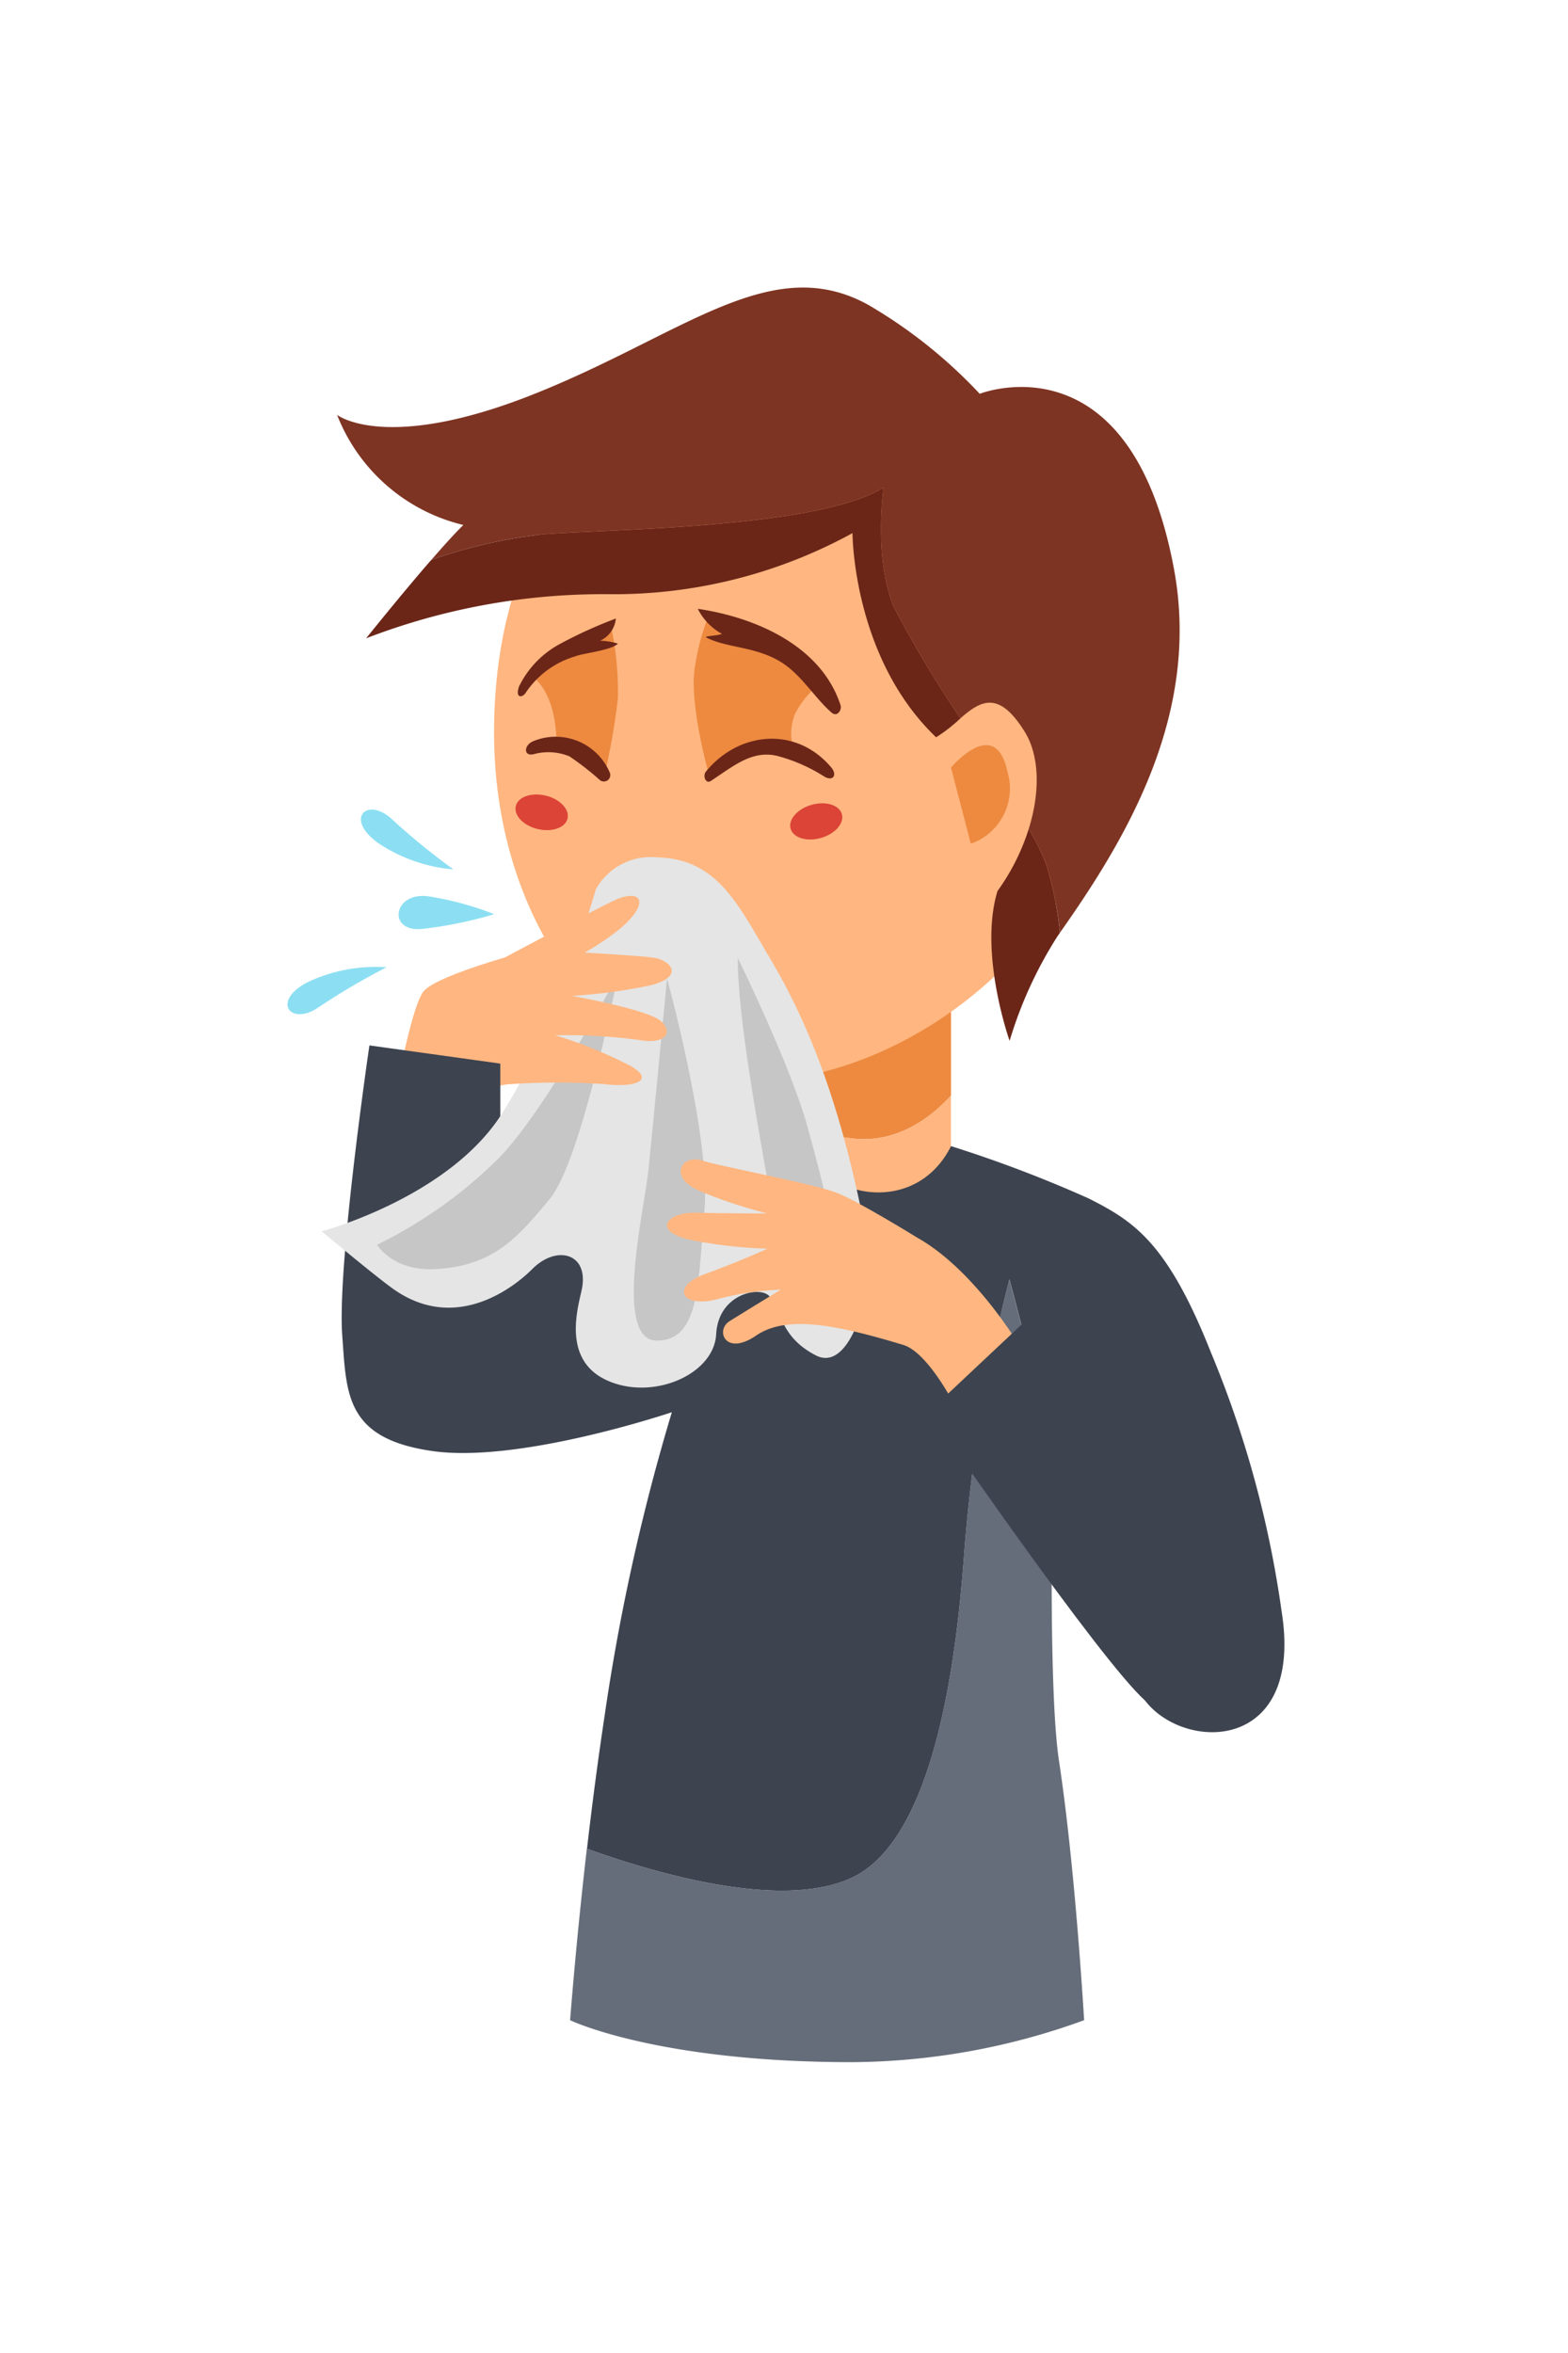
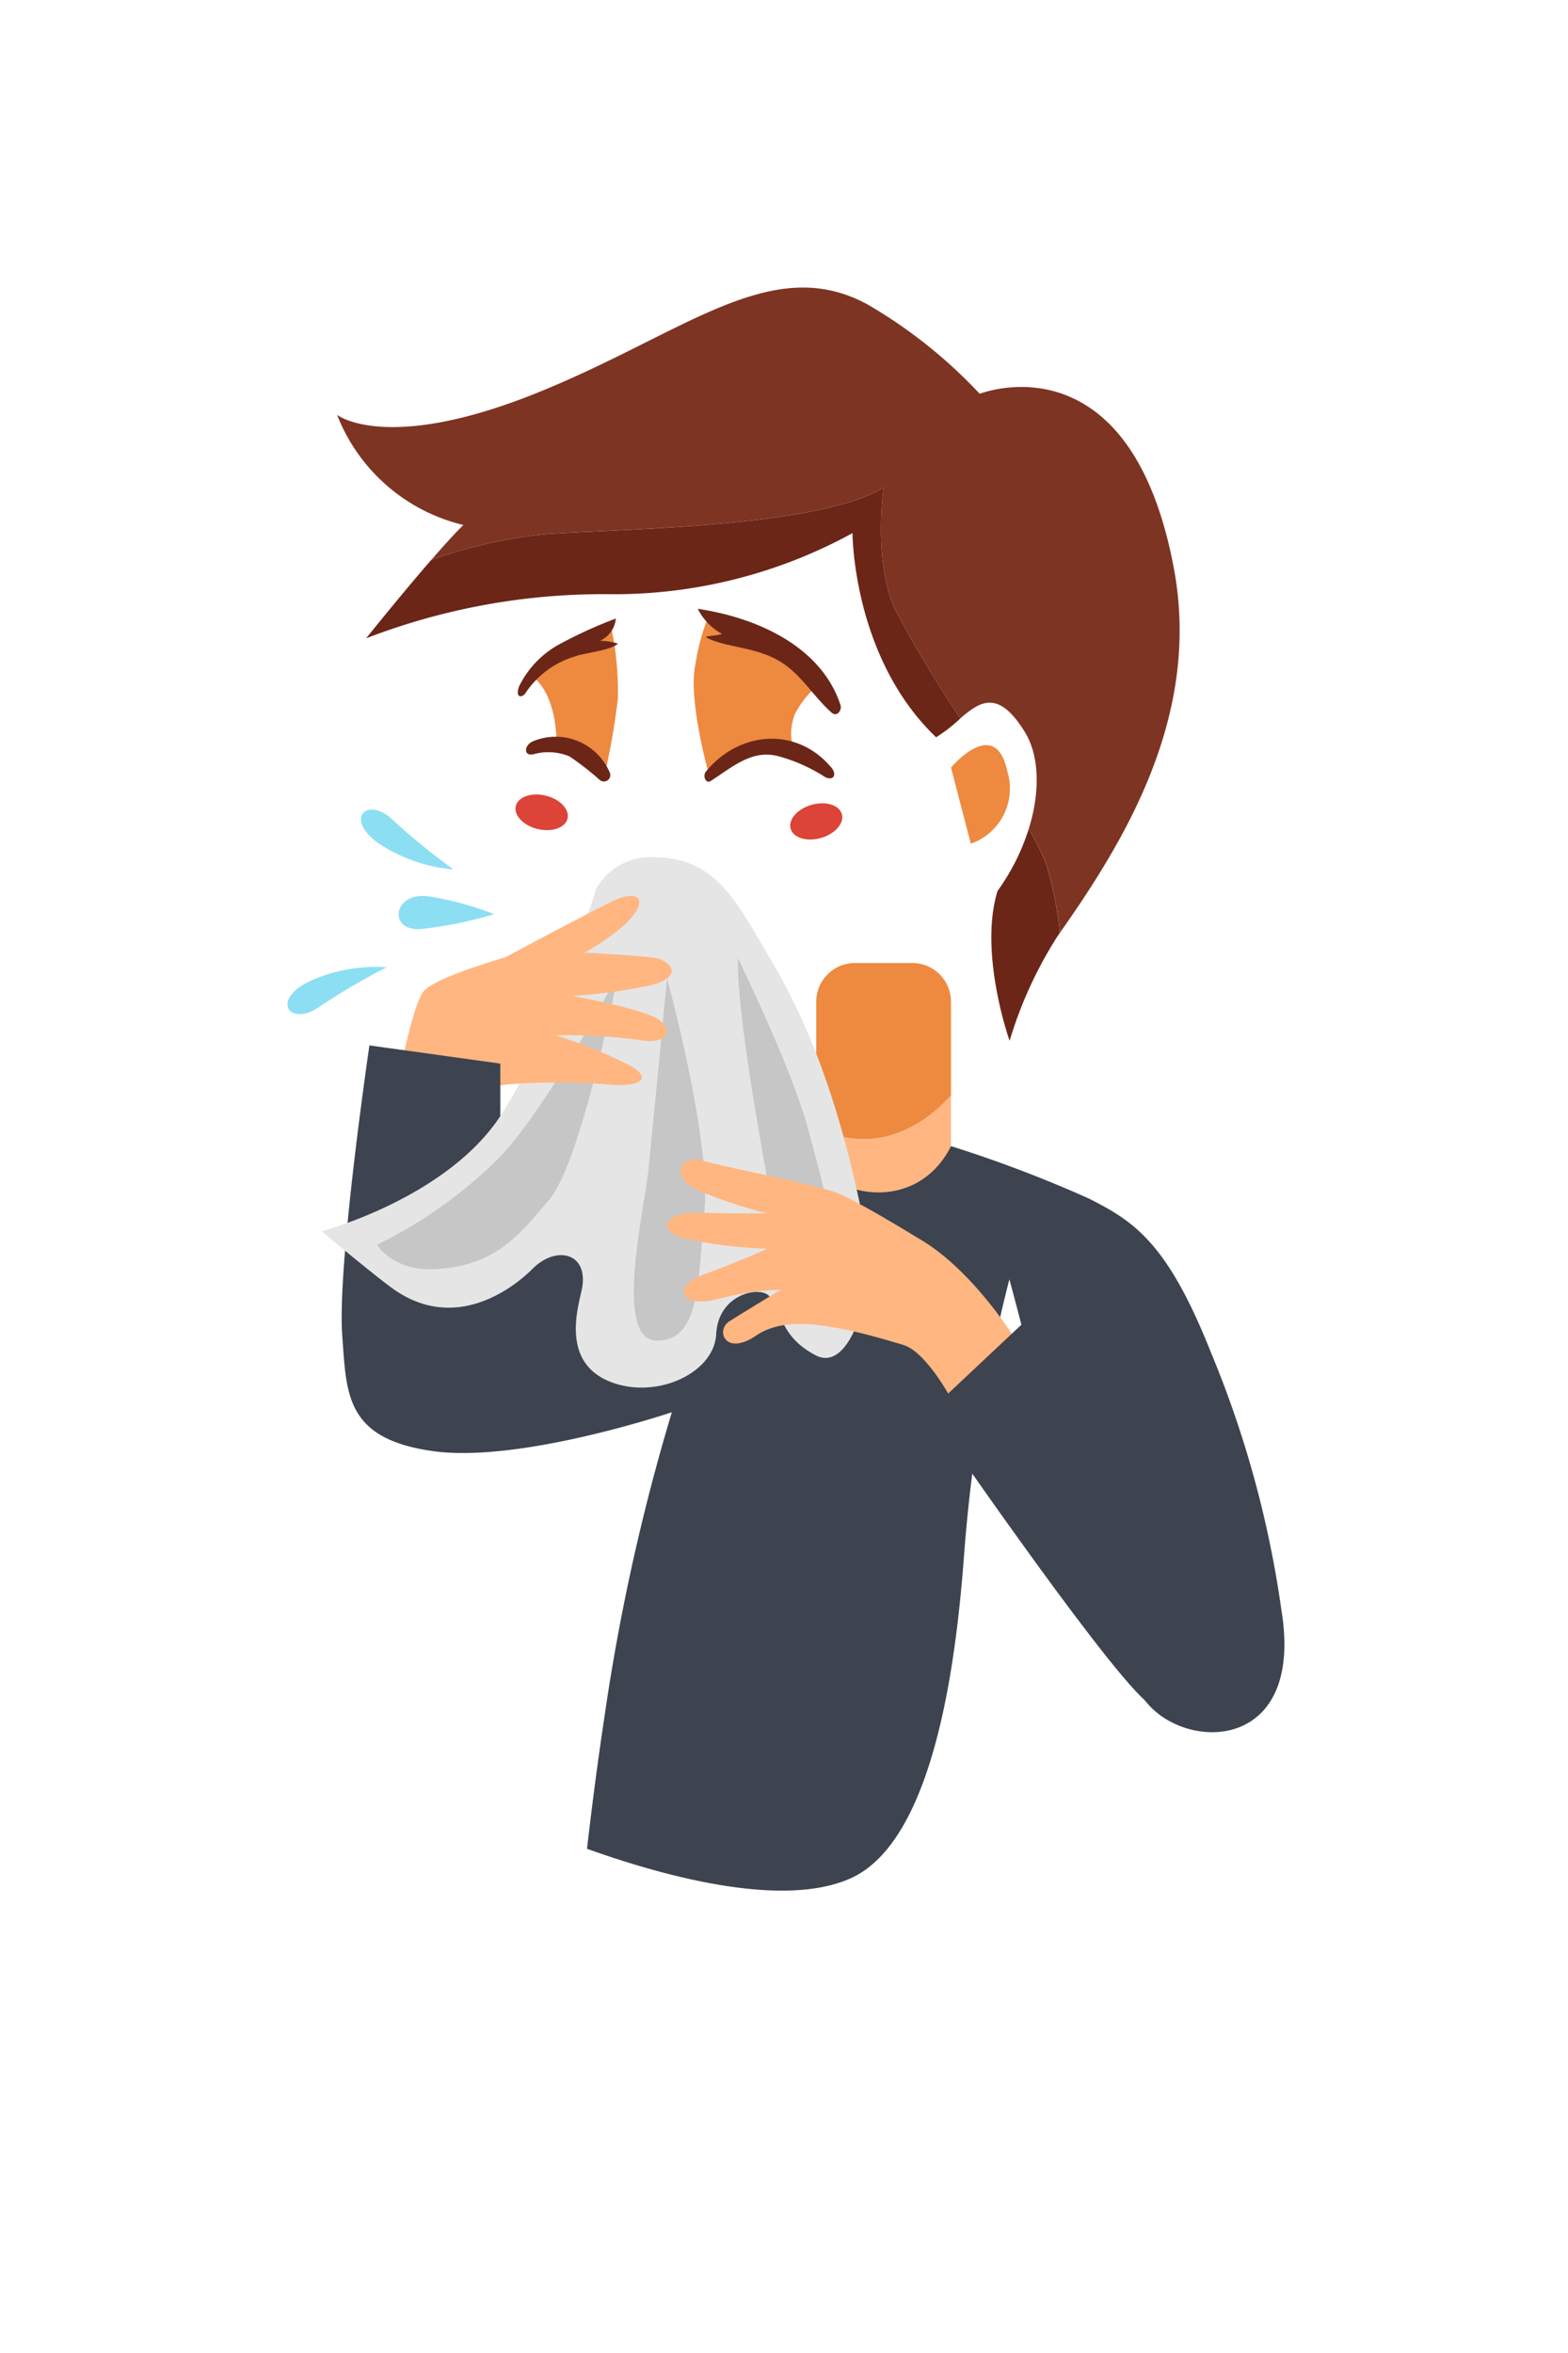
<svg xmlns="http://www.w3.org/2000/svg" id="Runny-or-stuffy-nose-icon" width="120" height="180" viewBox="0 0 120 180">
  <rect id="Rectangle_716" data-name="Rectangle 716" width="120" height="180" fill="none" />
  <g id="Runny-or-stuffy-nose-icon-2" data-name="Runny-or-stuffy-nose-icon" transform="translate(22 22)">
    <g id="Group_1430" data-name="Group 1430" transform="translate(3.793 0)">
      <g id="Group_1428" data-name="Group 1428" transform="translate(36.669 51.666)">
        <path id="Path_1056" data-name="Path 1056" d="M-100.189,55.277c-1.156-.138-2.057-.285-2.777-.428V44.826a2.973,2.973,0,0,1,2.973-2.973h4.37a2.973,2.973,0,0,1,2.974,2.973v7.162C-93.957,53.441-96.615,55.7-100.189,55.277Z" transform="translate(102.969 -41.853)" fill="#ed8a40" />
        <path id="Path_1057" data-name="Path 1057" d="M-95.624,58.3H-100a2.974,2.974,0,0,1-2.974-2.973V51.379c.72.143,1.62.285,2.777.428,3.575.428,6.233-1.839,7.54-3.289v6.809a2.973,2.973,0,0,1-2.97,2.971Z" transform="translate(102.97 -38.381)" fill="#ffb680" />
      </g>
-       <path id="Path_1058" data-name="Path 1058" d="M-110.518,39.256c0,15.044,9.292,26.6,20.236,26.6,10.778,0,26.223-10.527,26.223-25.573s-11.148-27.239-24.9-27.239S-110.518,24.212-110.518,39.256Z" transform="translate(122.535 -5.203)" fill="#ffb680" />
      <path id="Path_1059" data-name="Path 1059" d="M-86.642,29.446a7.468,7.468,0,0,0-2.118,2.506c-.736,2.072.214,3.071.214,3.071a4.362,4.362,0,0,0-3-.464,8.284,8.284,0,0,0-3.767,2.068s-1.648-5.752-1.054-8.5a16.461,16.461,0,0,1,1.054-3.792Z" transform="translate(123.794 0.682)" fill="#ed8a40" />
      <path id="Path_1060" data-name="Path 1060" d="M-80.256,24.777a23.918,23.918,0,0,1,.575,5.744A53.666,53.666,0,0,1-80.707,36.4l-3.682-2.3s.187-3.678-1.842-5.286C-85.611,27.375-80.256,24.777-80.256,24.777Z" transform="translate(101.176 0.912)" fill="#ed8a40" />
      <g id="Group_1429" data-name="Group 1429" transform="translate(0)">
        <path id="Path_1061" data-name="Path 1061" d="M-61.53,49.3c.913-2.918.785-5.645-.285-7.391-2.04-3.322-3.448-2.359-4.952-1.061a93.867,93.867,0,0,1-5.022-8.386c-1.654-3.7-.847-9.284-.847-9.284-4.979,3.131-20.977,3.178-26,3.583a37.632,37.632,0,0,0-8.619,1.966c.927-1.065,1.806-2.04,2.457-2.675a13.844,13.844,0,0,1-9.665-8.425s3.717,2.941,15.116-1.608S-81.264,5.116-73.831,9.2a37.615,37.615,0,0,1,8.55,6.817s11.521-4.587,14.866,13.4c2.083,11.2-3.753,20.767-8.729,27.828a26.169,26.169,0,0,0-1.077-5.332A19.389,19.389,0,0,0-61.53,49.3Z" transform="translate(114.467 -7.891)" fill="#7e3422" />
        <path id="Path_1062" data-name="Path 1062" d="M-107.047,51.323s-2.382-6.691-.927-11.46a16.638,16.638,0,0,0,2.39-4.751,19.388,19.388,0,0,1,1.307,2.617,26.17,26.17,0,0,1,1.077,5.332l-.188.271A31.759,31.759,0,0,0-107.047,51.323Z" transform="translate(158.52 6.299)" fill="#6b2618" />
        <path id="Path_1063" data-name="Path 1063" d="M-63.836,17.941s-.806,5.589.847,9.284a93.864,93.864,0,0,0,5.025,8.387,12.4,12.4,0,0,1-1.854,1.442c-6.4-6.111-6.4-15.62-6.4-15.62A37.96,37.96,0,0,1-84.75,26.108a50.377,50.377,0,0,0-18.69,3.374s2.639-3.3,4.978-5.991a37.632,37.632,0,0,1,8.619-1.966C-84.813,21.121-68.815,21.072-63.836,17.941Z" transform="translate(105.667 -2.652)" fill="#6b2618" />
      </g>
      <path id="Path_1064" data-name="Path 1064" d="M-105.9,32.617s3.4-4.062,4.317.306a4.468,4.468,0,0,1-2.8,5.516Z" transform="translate(152.887 4.103)" fill="#ed8a40" />
      <path id="Path_1065" data-name="Path 1065" d="M-96.976,33.083c2.542-3.088,6.913-3.468,9.579-.322.5.587.143,1.1-.519.713a12.75,12.75,0,0,0-3.6-1.582c-1.935-.461-3.338.767-5.089,1.915C-96.993,34.062-97.25,33.416-96.976,33.083Z" transform="translate(125.211 3.935)" fill="#6b2618" />
      <path id="Path_1066" data-name="Path 1066" d="M-85.331,30.86a4.493,4.493,0,0,1,3.441-.044,4.493,4.493,0,0,1,2.463,2.4.491.491,0,0,1-.132.593.491.491,0,0,1-.607.01A21.325,21.325,0,0,0-82.5,32a4.208,4.208,0,0,0-2.761-.164C-86.022,32-85.99,31.173-85.331,30.86Z" transform="translate(100.291 3.864)" fill="#6b2618" />
      <path id="Path_1067" data-name="Path 1067" d="M-97.424,24.044c4.466.662,9.447,2.845,10.923,7.373.114.348-.251.951-.694.56-1.173-1.031-2.1-2.527-3.349-3.5-2.021-1.586-4.587-1.372-6.225-2.24-.224-.118.713-.108,1.2-.272a4.493,4.493,0,0,1-1.857-1.918Z" transform="translate(125.036 0.53)" fill="#6b2618" />
      <path id="Path_1068" data-name="Path 1068" d="M-86.122,29.743a7.339,7.339,0,0,1,3.071-3.23,34.433,34.433,0,0,1,4.345-1.981,2.08,2.08,0,0,1-1.208,1.7,5.106,5.106,0,0,1,1.363.218c-.469.522-2.81.76-3.222.964a6.9,6.9,0,0,0-3.863,2.843C-85.89,30.6-86.417,30.63-86.122,29.743Z" transform="translate(100.045 0.784)" fill="#6b2618" />
      <path id="Path_1069" data-name="Path 1069" d="M-89.471,38.1a4.865,4.865,0,0,0,4.461,1.054c1.457-.373,1.99.835.248,1.536-1.5.606-3.752.485-4.771-.484C-90.772,39.03-90.534,36.986-89.471,38.1Z" transform="translate(111.493 7.69)" fill="#ed8a40" />
      <path id="Path_1070" data-name="Path 1070" d="M-97.46,35.767c.2.7,1.238,1.016,2.32.708s1.8-1.125,1.6-1.826-1.238-1.016-2.319-.708S-97.66,35.067-97.46,35.767Z" transform="translate(132.174 5.628)" fill="#dc4437" />
      <path id="Path_1071" data-name="Path 1071" d="M-83.668,34.267c-.17.706.578,1.494,1.672,1.757s2.118-.1,2.288-.8-.578-1.494-1.672-1.757S-83.5,33.561-83.668,34.267Z" transform="translate(97.35 5.396)" fill="#dc4437" />
    </g>
    <path id="Path_1072" data-name="Path 1072" d="M-82.654,44.837a16.179,16.179,0,0,0,.742,2.6c.388.844-1.295,1.342-2.323.466a4.377,4.377,0,0,1-1.3-2.2Z" transform="translate(106.116 11.369)" fill="#ed8a40" />
    <path id="Path_1073" data-name="Path 1073" d="M-83.433,44.557c1.022-1.355,9.2-3.506,10.407-3.675s3.362,2.949,3.774,6.062c.45,3.409-9.025,4.933-9.025,4.933l-.541,3.036-6.937-1.4S-84.454,45.91-83.433,44.557Z" transform="translate(93.83 9.304)" fill="#ffb680" />
    <g id="Group_1431" data-name="Group 1431" transform="translate(4.144 57.972)">
      <path id="Path_1074" data-name="Path 1074" d="M-117.609,46l10.016,1.391v15.6s8.875-4.763,11.979-6.033a57.629,57.629,0,0,1,12.2-3.16c-.462,3.252,7.346,5.813,10.316-.093a97.031,97.031,0,0,1,10.53,4c3.466,1.75,6.023,3.364,9.367,11.8a80.22,80.22,0,0,1,5.393,19.731c1.917,11.822-9.105,10.718-11.067,5.784-1.944-4.889-5.3-14.436-6.19-16.975-1.854-7.851-3.566-14.154-3.566-14.154a120.955,120.955,0,0,0-3.461,21c-.525,6.913-2,21.754-8.639,24.8-5.27,2.417-14.609-.22-20.227-2.236.368-3.177.815-6.654,1.347-10.165a160.55,160.55,0,0,1,5.147-23.23s-11.615,3.923-18.306,2.973-6.589-4.361-6.918-8.831C-120.089,62.812-117.609,46-117.609,46Z" transform="translate(119.737 -46)" fill="#3d434f" />
-       <path id="Path_1075" data-name="Path 1075" d="M-88.159,103.554c6.639-3.042,8.114-17.884,8.637-24.8a120.952,120.952,0,0,1,3.461-21s1.712,6.3,3.566,14.154c-.143-.4-.227-.648-.227-.648s-.409,17.558.464,23.328c1.1,7.252,1.737,16.809,1.926,19.849a52.74,52.74,0,0,1-17.734,3.21c-14.974,0-21.607-3.21-21.607-3.21.1-1.238.324-4.006.688-7.62.169-1.673.367-3.533.595-5.505C-102.768,103.334-93.431,105.971-88.159,103.554Z" transform="translate(127.158 -39.867)" fill="#666d7a" />
    </g>
    <path id="Path_1076" data-name="Path 1076" d="M-73.171,36.543c4.607.11,6.189,3.63,8.577,7.637,2.9,4.865,5.578,11.258,7.545,21.992.526,2.876-1.182,9.914-3.984,8.469s-2.6-3.481-3.575-4.544c-.718-.78-3.889-.178-4.053,2.924s-4.911,5.145-8.422,3.5-2.052-5.86-1.841-7.039c.479-2.679-1.967-3.3-3.812-1.446-1.185,1.191-5.786,5.064-10.746,1.446-1.588-1.159-5.367-4.333-5.367-4.333s9.582-2.536,13.713-8.881,7.266-17.285,7.266-17.285A4.807,4.807,0,0,1-73.171,36.543Z" transform="translate(101.471 7.044)" fill="#e5e5e5" />
    <path id="Path_1077" data-name="Path 1077" d="M-67.777,42.444s-2.735,14.15-5.212,17.145-4.3,5.1-8.674,5.37c-3.326.207-4.545-1.859-4.545-1.859a34.908,34.908,0,0,0,9.216-6.53C-73.386,53.006-67.777,42.444-67.777,42.444Z" transform="translate(93.065 10.122)" fill="#c6c6c6" />
    <path id="Path_1078" data-name="Path 1078" d="M-88.056,42.628s3.359,12.2,2.864,17.717-.31,9.992-3.647,9.992-.96-10.017-.651-12.962S-88.056,42.628-88.056,42.628Z" transform="translate(117.104 10.217)" fill="#c6c6c6" />
    <path id="Path_1079" data-name="Path 1079" d="M-97.121,41.6s4.039,8.2,5.344,12.939,2.322,8.7,2.038,11.28-3.277,3.023-4.517-3.911S-97.121,46.245-97.121,41.6Z" transform="translate(131.58 9.678)" fill="#c6c6c6" />
    <path id="Path_1080" data-name="Path 1080" d="M-88.915,43.183s7.453-3.984,8.582-4.458,2.221-.312,1.416.976c-.927,1.486-3.911,3.115-3.911,3.115s4.478.25,5.335.4c1.317.233,2.267,1.431-.231,2.09a40.713,40.713,0,0,1-6.067.819s5.368.968,6.648,1.819c1.03.688.877,1.983-1.588,1.548a41.486,41.486,0,0,0-6.339-.352,34.5,34.5,0,0,1,5.794,2.363c1.978,1.179.071,1.654-2.1,1.368a53.6,53.6,0,0,0-7.538.038Z" transform="translate(105.568 8.056)" fill="#ffb680" />
    <path id="Path_1081" data-name="Path 1081" d="M-87.15,57.721s-4.293-2.653-6.023-3.377-8.944-2.049-10.471-2.531-2.671,1.277-.1,2.362a36.829,36.829,0,0,0,5.108,1.689s-3.55,0-5.371-.056c-2.484-.071-3.555,1.552-.121,2.154a35.288,35.288,0,0,0,5.492.6s-2.045.946-4.748,1.931c-2.653.964-1.869,2.652.943,1.926a21.539,21.539,0,0,1,4.85-.724s-1.608.964-3.934,2.411c-1.1.685-.335,2.719,2.038,1.1,2.262-1.536,5.845-.924,11.269.72,1.757.533,3.668,4.145,3.668,4.145l5.054-4.341S-82.862,60.125-87.15,57.721Z" transform="translate(135.356 14.962)" fill="#ffb680" />
    <path id="Path_1082" data-name="Path 1082" d="M-93.315,79.957l-18.013-20.113-7.393,6.948s13.046,19.007,16.547,22.122S-91.664,87.187-93.315,79.957Z" transform="translate(167.821 19.188)" fill="#3d434f" />
    <path id="Path_1083" data-name="Path 1083" d="M-72.672,39.878a23.628,23.628,0,0,0-4.967-1.355c-2.773-.428-3.237,2.722-.593,2.489a31.351,31.351,0,0,0,5.56-1.134Z" transform="translate(88.492 8.055)" fill="#8cdff2" />
    <path id="Path_1084" data-name="Path 1084" d="M-70.856,38.714a51.587,51.587,0,0,1-4.662-3.8c-1.92-1.826-3.73-.1-1.1,1.783A12.181,12.181,0,0,0-70.856,38.714Z" transform="translate(83.557 5.793)" fill="#8cdff2" />
    <path id="Path_1085" data-name="Path 1085" d="M-66.986,42.079a51.686,51.686,0,0,0-5.184,3.048c-2.174,1.513-3.7-.469-.817-1.926A12.178,12.178,0,0,1-66.986,42.079Z" transform="translate(74.572 9.915)" fill="#8cdff2" />
  </g>
</svg>